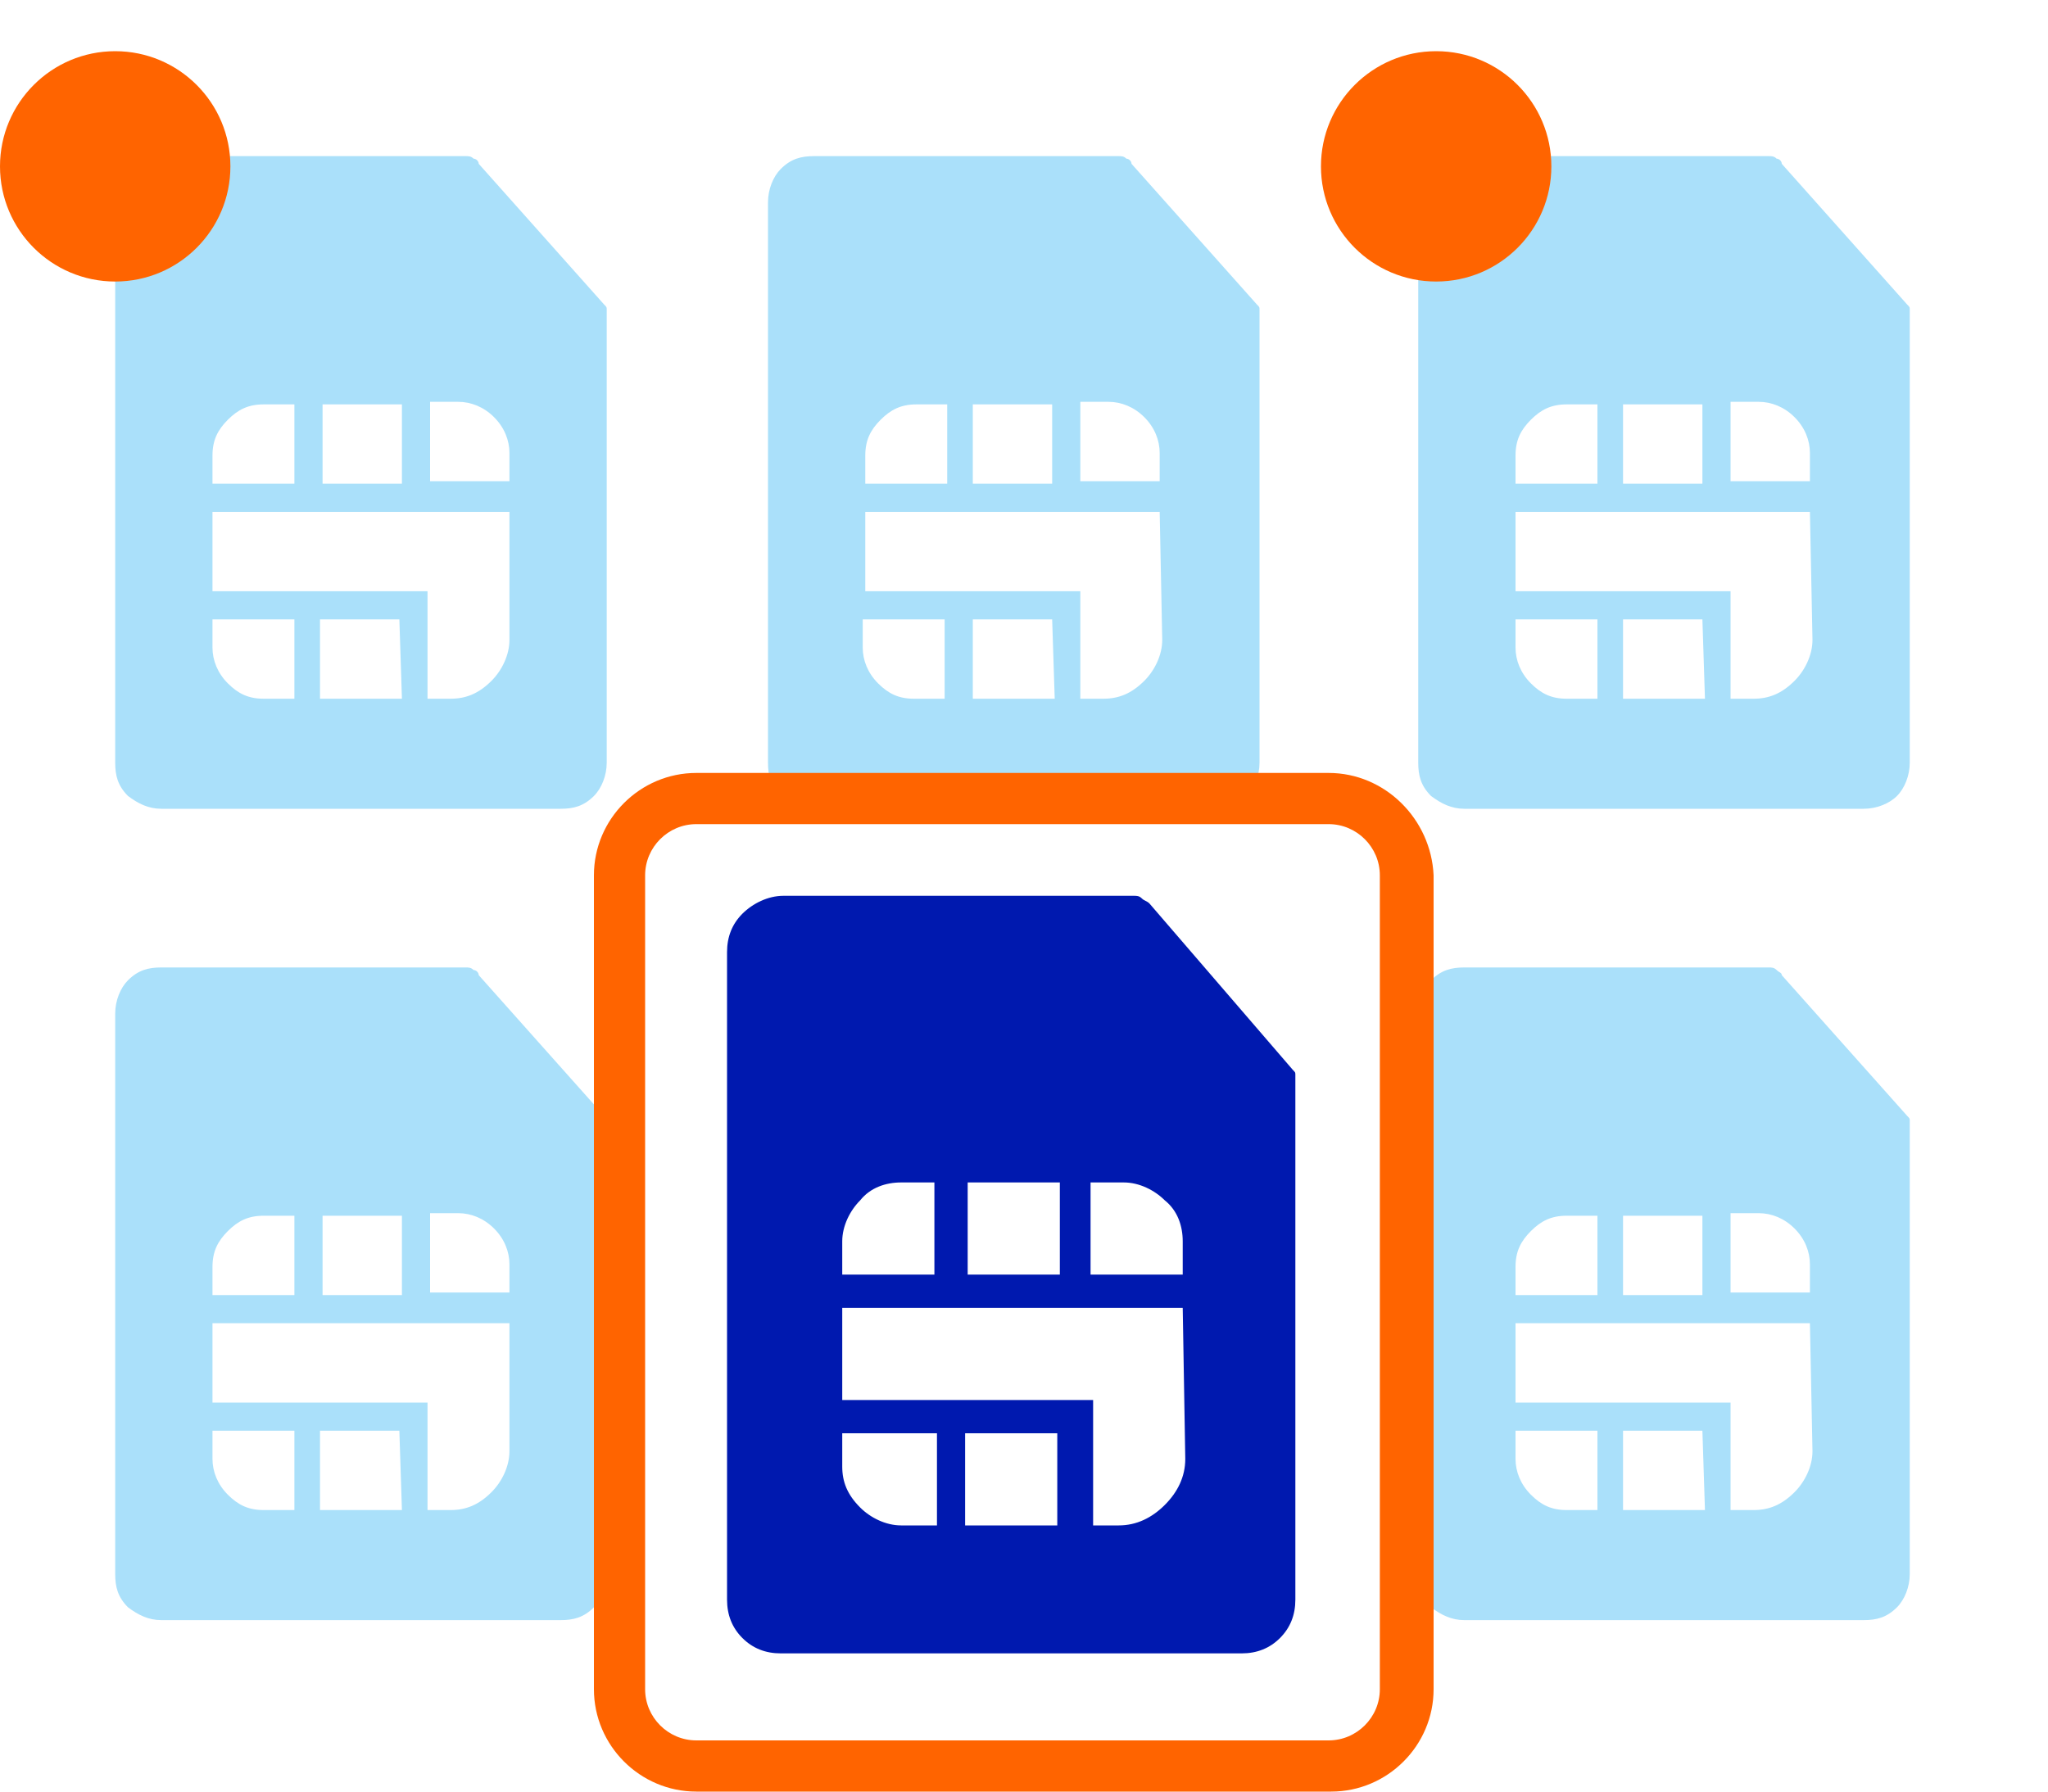
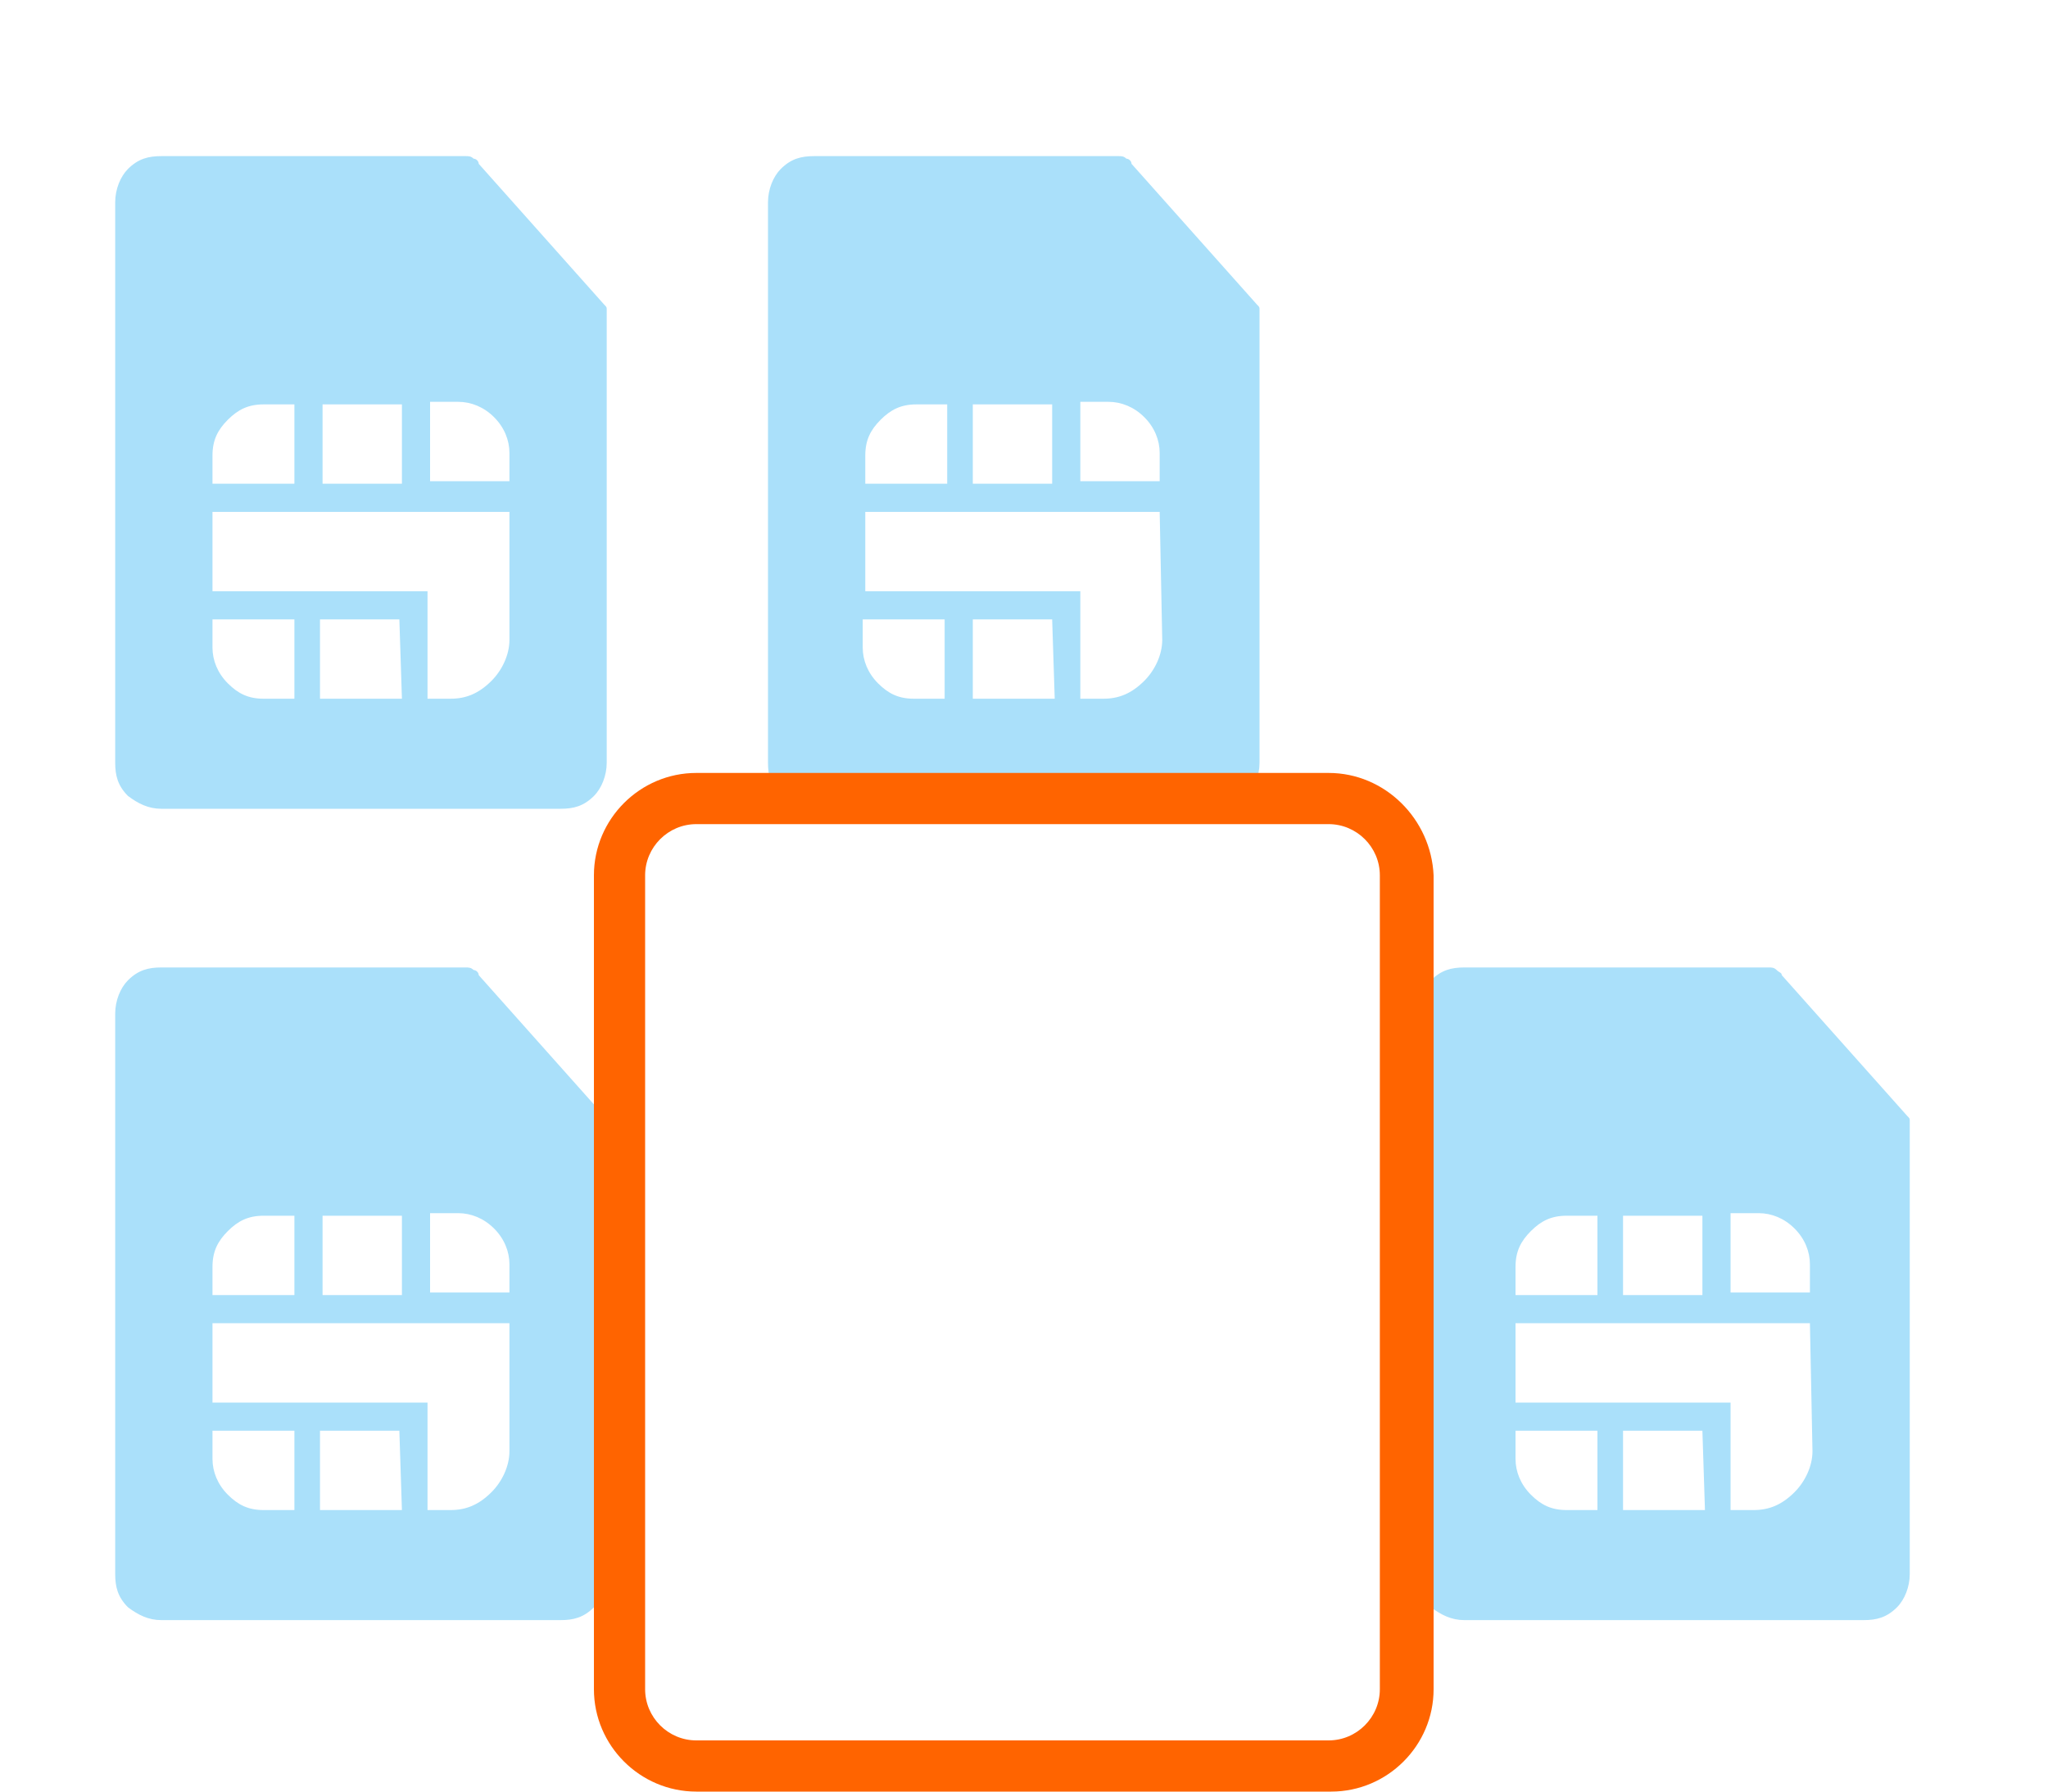
<svg xmlns="http://www.w3.org/2000/svg" width="80" height="70" viewBox="0 0 80 70" fill="none">
  <path d="M23.6 11.9C23.7 12 23.7 12 23.7 12.1C23.7 12.2 23.7 12.2 23.7 12.3V29.8C23.7 30.3 23.5 30.8 23.2 31.1C22.8 31.5 22.4 31.6 21.9 31.6H6.3C5.8 31.6 5.4 31.4 5 31.1C4.6 30.7 4.5 30.3 4.5 29.8V7.9C4.5 7.4 4.7 6.9 5 6.6C5.4 6.2 5.8 6.1 6.3 6.1H18.2C18.3 6.1 18.4 6.1 18.5 6.2C18.6 6.2 18.7 6.3 18.7 6.4L23.6 11.9ZM8.3 18.9H11.5V15.8H10.3C9.7 15.8 9.3 16 8.9 16.4C8.5 16.8 8.3 17.2 8.3 17.8V18.9ZM19.9 20H8.3V23.1H16.7V27.3H17.6C18.2 27.3 18.7 27.1 19.2 26.6C19.6 26.2 19.9 25.6 19.9 25V20ZM11.5 24.2H8.3V25.3C8.3 25.8 8.5 26.3 8.9 26.7C9.3 27.1 9.7 27.3 10.3 27.3H11.5V24.2ZM15.6 24.2H12.5V27.3H15.7L15.6 24.2ZM12.6 18.9H15.7V15.8H12.6V18.9ZM19.9 17.7C19.9 17.2 19.7 16.7 19.3 16.3C18.9 15.9 18.4 15.7 17.9 15.7H16.8V18.8H19.9V17.7Z" fill="#AAE0FA" />
  <path d="M49.1 11.9C49.2 12 49.2 12 49.2 12.1C49.2 12.2 49.2 12.2 49.2 12.3V29.8C49.2 30.3 49 30.8 48.7 31.1C48.3 31.5 47.9 31.6 47.4 31.6H31.8C31.3 31.6 30.9 31.4 30.5 31.1C30.1 30.7 30 30.3 30 29.8V7.9C30 7.4 30.2 6.9 30.5 6.6C30.9 6.2 31.3 6.1 31.8 6.1H43.7C43.8 6.1 43.9 6.1 44 6.2C44.1 6.2 44.2 6.3 44.2 6.4L49.1 11.9ZM33.8 18.9H37V15.8H35.8C35.2 15.8 34.8 16 34.4 16.4C34 16.8 33.8 17.2 33.8 17.8V18.9ZM45.3 20H33.8V23.1H42.2V27.3H43.1C43.7 27.3 44.2 27.1 44.7 26.6C45.1 26.2 45.4 25.6 45.4 25L45.3 20ZM36.9 24.2H33.7V25.3C33.7 25.8 33.9 26.3 34.3 26.7C34.7 27.1 35.1 27.3 35.7 27.3H36.9V24.2ZM41.1 24.2H38V27.3H41.2L41.1 24.2ZM38 18.9H41.1V15.8H38V18.9ZM45.3 17.7C45.3 17.2 45.1 16.7 44.7 16.3C44.3 15.9 43.8 15.7 43.3 15.7H42.2V18.8H45.3V17.7Z" fill="#AAE0FA" />
-   <path d="M74.5 11.9C74.6 12 74.6 12 74.6 12.1C74.6 12.2 74.6 12.2 74.6 12.3V29.8C74.6 30.3 74.4 30.8 74.1 31.1C73.8 31.4 73.3 31.6 72.8 31.6H57.2C56.7 31.6 56.3 31.4 55.9 31.1C55.5 30.7 55.4 30.3 55.4 29.8V7.9C55.4 7.4 55.6 6.9 55.9 6.6C56.3 6.2 56.7 6.1 57.2 6.1H69.1C69.2 6.1 69.3 6.1 69.4 6.2C69.5 6.2 69.6 6.3 69.6 6.4L74.5 11.9ZM59.2 18.9H62.4V15.8H61.2C60.6 15.8 60.2 16 59.8 16.4C59.4 16.8 59.2 17.2 59.2 17.8V18.9ZM70.7 20H59.2V23.1H67.6V27.3H68.5C69.1 27.3 69.6 27.1 70.1 26.6C70.5 26.2 70.8 25.6 70.8 25L70.7 20ZM62.4 24.2H59.2V25.3C59.2 25.8 59.4 26.3 59.8 26.7C60.2 27.1 60.6 27.3 61.2 27.3H62.4V24.2ZM66.5 24.2H63.4V27.3H66.6L66.5 24.2ZM63.4 18.9H66.5V15.8H63.4V18.9ZM70.7 17.7C70.7 17.2 70.5 16.7 70.1 16.3C69.7 15.9 69.2 15.7 68.7 15.7H67.6V18.8H70.7V17.7Z" fill="#AAE0FA" />
  <path d="M23.6 43.6C23.7 43.7 23.7 43.7 23.7 43.8C23.7 43.9 23.7 43.9 23.7 44V61.5C23.7 62 23.5 62.5 23.2 62.8C22.8 63.2 22.4 63.3 21.9 63.3H6.3C5.8 63.3 5.4 63.1 5 62.8C4.6 62.4 4.5 62 4.5 61.5V39.6C4.5 39.1 4.7 38.6 5 38.3C5.4 37.9 5.8 37.8 6.3 37.8H18.2C18.3 37.8 18.4 37.8 18.5 37.9C18.6 37.9 18.7 38 18.7 38.1L23.6 43.6ZM8.3 50.6H11.5V47.5H10.3C9.7 47.5 9.3 47.7 8.9 48.1C8.5 48.5 8.3 48.9 8.3 49.5V50.6ZM19.9 51.7H8.3V54.8H16.7V59H17.6C18.2 59 18.7 58.8 19.2 58.3C19.6 57.9 19.9 57.3 19.9 56.7V51.7ZM11.5 55.9H8.3V57C8.3 57.5 8.5 58 8.9 58.4C9.3 58.8 9.7 59 10.3 59H11.5V55.9ZM15.6 55.9H12.5V59H15.7L15.6 55.9ZM12.6 50.6H15.7V47.5H12.6V50.6ZM19.9 49.4C19.9 48.9 19.7 48.4 19.3 48C18.9 47.6 18.4 47.4 17.9 47.4H16.8V50.5H19.9V49.4Z" fill="#AAE0FA" />
-   <path d="M50.5 41.8C50.6 41.9 50.6 41.9 50.6 42C50.6 42.1 50.6 42.2 50.6 42.3V62.5C50.6 63.1 50.4 63.6 50 64C49.6 64.4 49.1 64.6 48.5 64.6H30.5C29.9 64.6 29.4 64.4 29 64C28.6 63.6 28.4 63.1 28.4 62.5V37.2C28.4 36.6 28.6 36.1 29 35.7C29.4 35.3 30 35 30.6 35H44.3C44.4 35 44.5 35 44.6 35.1C44.7 35.2 44.8 35.2 44.9 35.3L50.5 41.8ZM32.9 49.8H36.5V46.2H35.2C34.6 46.2 34 46.4 33.6 46.9C33.2 47.3 32.9 47.9 32.9 48.5V49.8ZM46.2 51.1H32.9V54.7H42.7V59.6H43.7C44.4 59.6 45 59.3 45.5 58.8C46 58.3 46.3 57.7 46.3 57L46.2 51.1ZM36.5 56H32.9V57.3C32.9 57.9 33.1 58.4 33.6 58.9C34 59.3 34.6 59.6 35.2 59.6H36.6V56H36.5ZM41.3 56H37.7V59.6H41.3V56ZM37.8 49.8H41.4V46.2H37.8V49.8ZM46.2 48.5C46.2 47.9 46 47.3 45.5 46.9C45.1 46.5 44.5 46.2 43.9 46.2H42.6V49.8H46.2V48.5Z" fill="#0019AF" />
  <path d="M74.5 43.6C74.6 43.7 74.6 43.7 74.6 43.8C74.6 43.9 74.6 43.9 74.6 44V61.5C74.6 62 74.4 62.5 74.1 62.8C73.7 63.2 73.3 63.3 72.8 63.3H57.2C56.7 63.3 56.3 63.1 55.9 62.8C55.5 62.4 55.4 62 55.4 61.5V39.6C55.4 39.1 55.6 38.6 55.9 38.3C56.3 37.9 56.7 37.8 57.2 37.8H69.1C69.2 37.8 69.3 37.8 69.4 37.9C69.5 38 69.6 38 69.6 38.1L74.5 43.6ZM59.2 50.6H62.4V47.5H61.2C60.6 47.5 60.2 47.7 59.8 48.1C59.4 48.5 59.2 48.9 59.2 49.5V50.6ZM70.7 51.7H59.2V54.8H67.6V59H68.5C69.1 59 69.6 58.8 70.1 58.3C70.5 57.9 70.8 57.3 70.8 56.7L70.7 51.7ZM62.4 55.9H59.2V57C59.2 57.5 59.4 58 59.8 58.4C60.2 58.8 60.6 59 61.2 59H62.4V55.9ZM66.5 55.9H63.4V59H66.6L66.5 55.9ZM63.4 50.6H66.5V47.5H63.4V50.6ZM70.7 49.4C70.7 48.9 70.5 48.4 70.1 48C69.7 47.6 69.2 47.4 68.7 47.4H67.6V50.5H70.7V49.4Z" fill="#AAE0FA" />
  <path d="M51.9 32.2C53 32.2 53.9 33.1 53.9 34.2V66C53.9 67.1 53 68 51.9 68H27.2C26.1 68 25.2 67.1 25.2 66V34.2C25.2 33.1 26.1 32.2 27.2 32.2H51.9ZM51.9 30.2H27.2C25 30.2 23.2 32 23.2 34.2V66C23.2 68.2 25 70 27.2 70H52C54.2 70 56 68.2 56 66V34.2C55.9 32 54.1 30.2 51.9 30.2Z" fill="#FF6400" />
-   <path d="M56.1 11C58.585 11 60.6 8.985 60.6 6.5C60.6 4.015 58.585 2 56.1 2C53.615 2 51.6 4.015 51.6 6.5C51.6 8.985 53.615 11 56.1 11Z" fill="#FF6400" />
-   <path d="M4.5 11C6.985 11 9 8.985 9 6.5C9 4.015 6.985 2 4.5 2C2.015 2 0 4.015 0 6.5C0 8.985 2.015 11 4.5 11Z" fill="#FF6400" />
</svg>